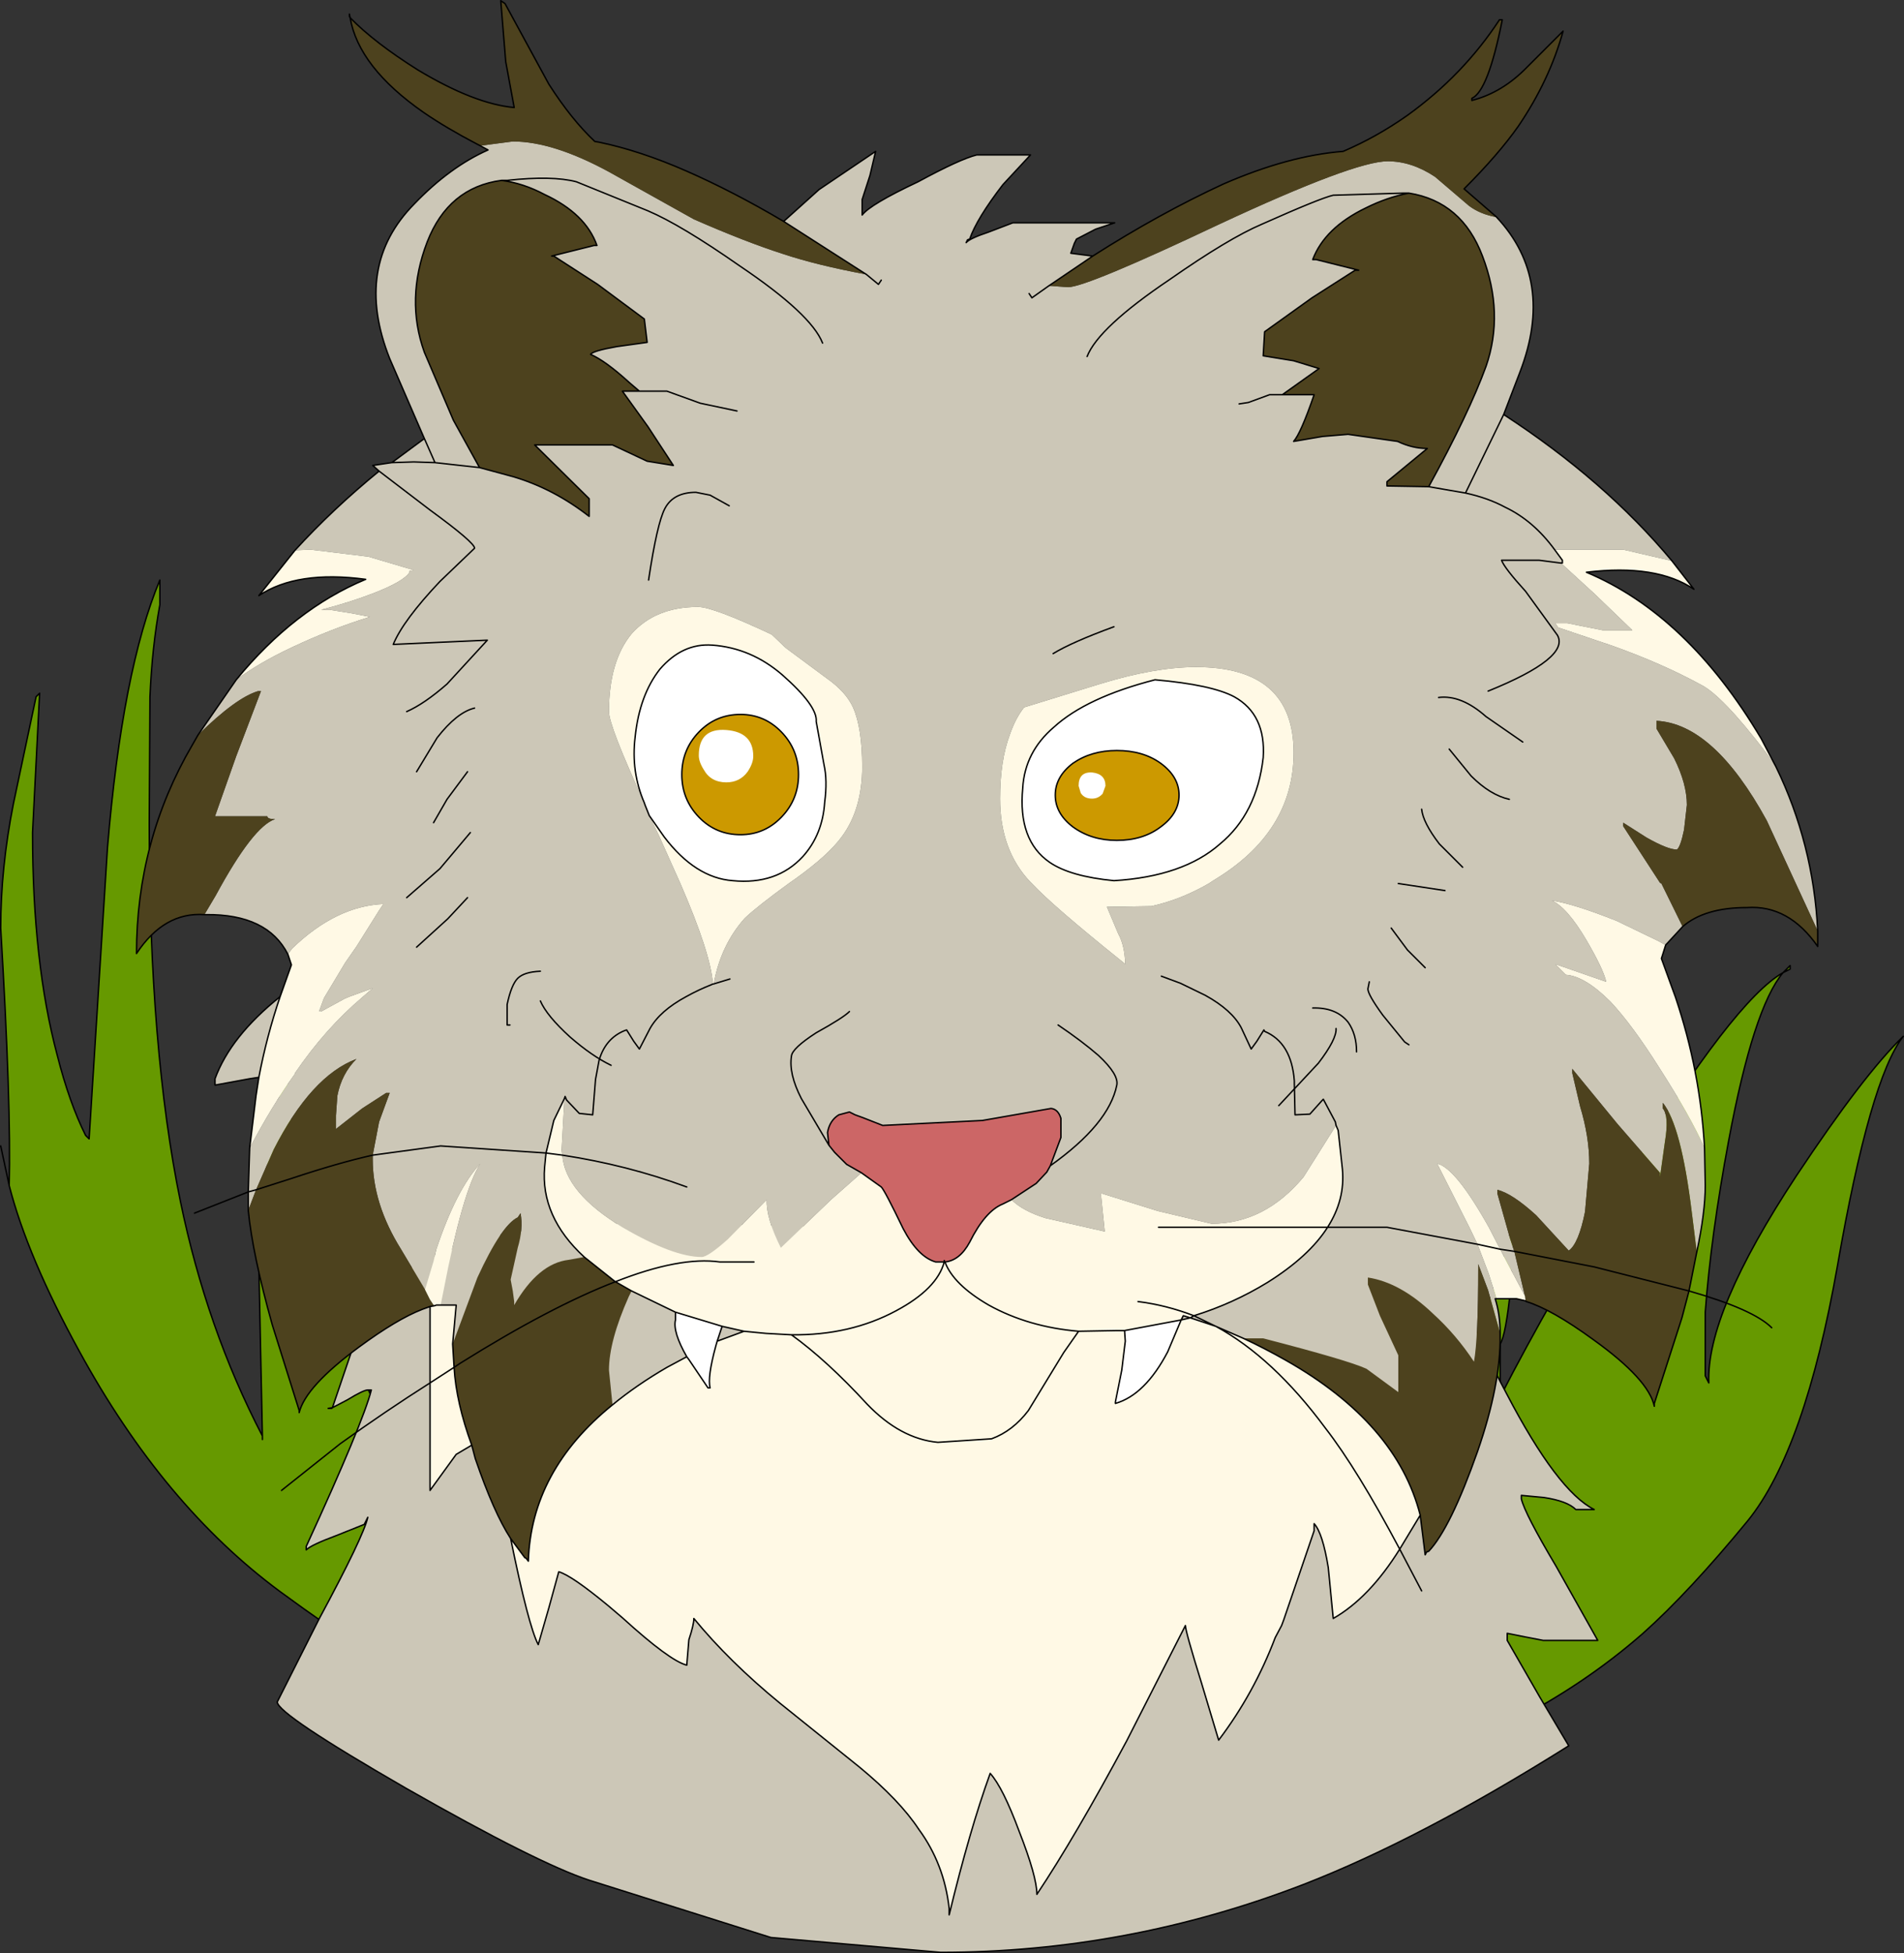
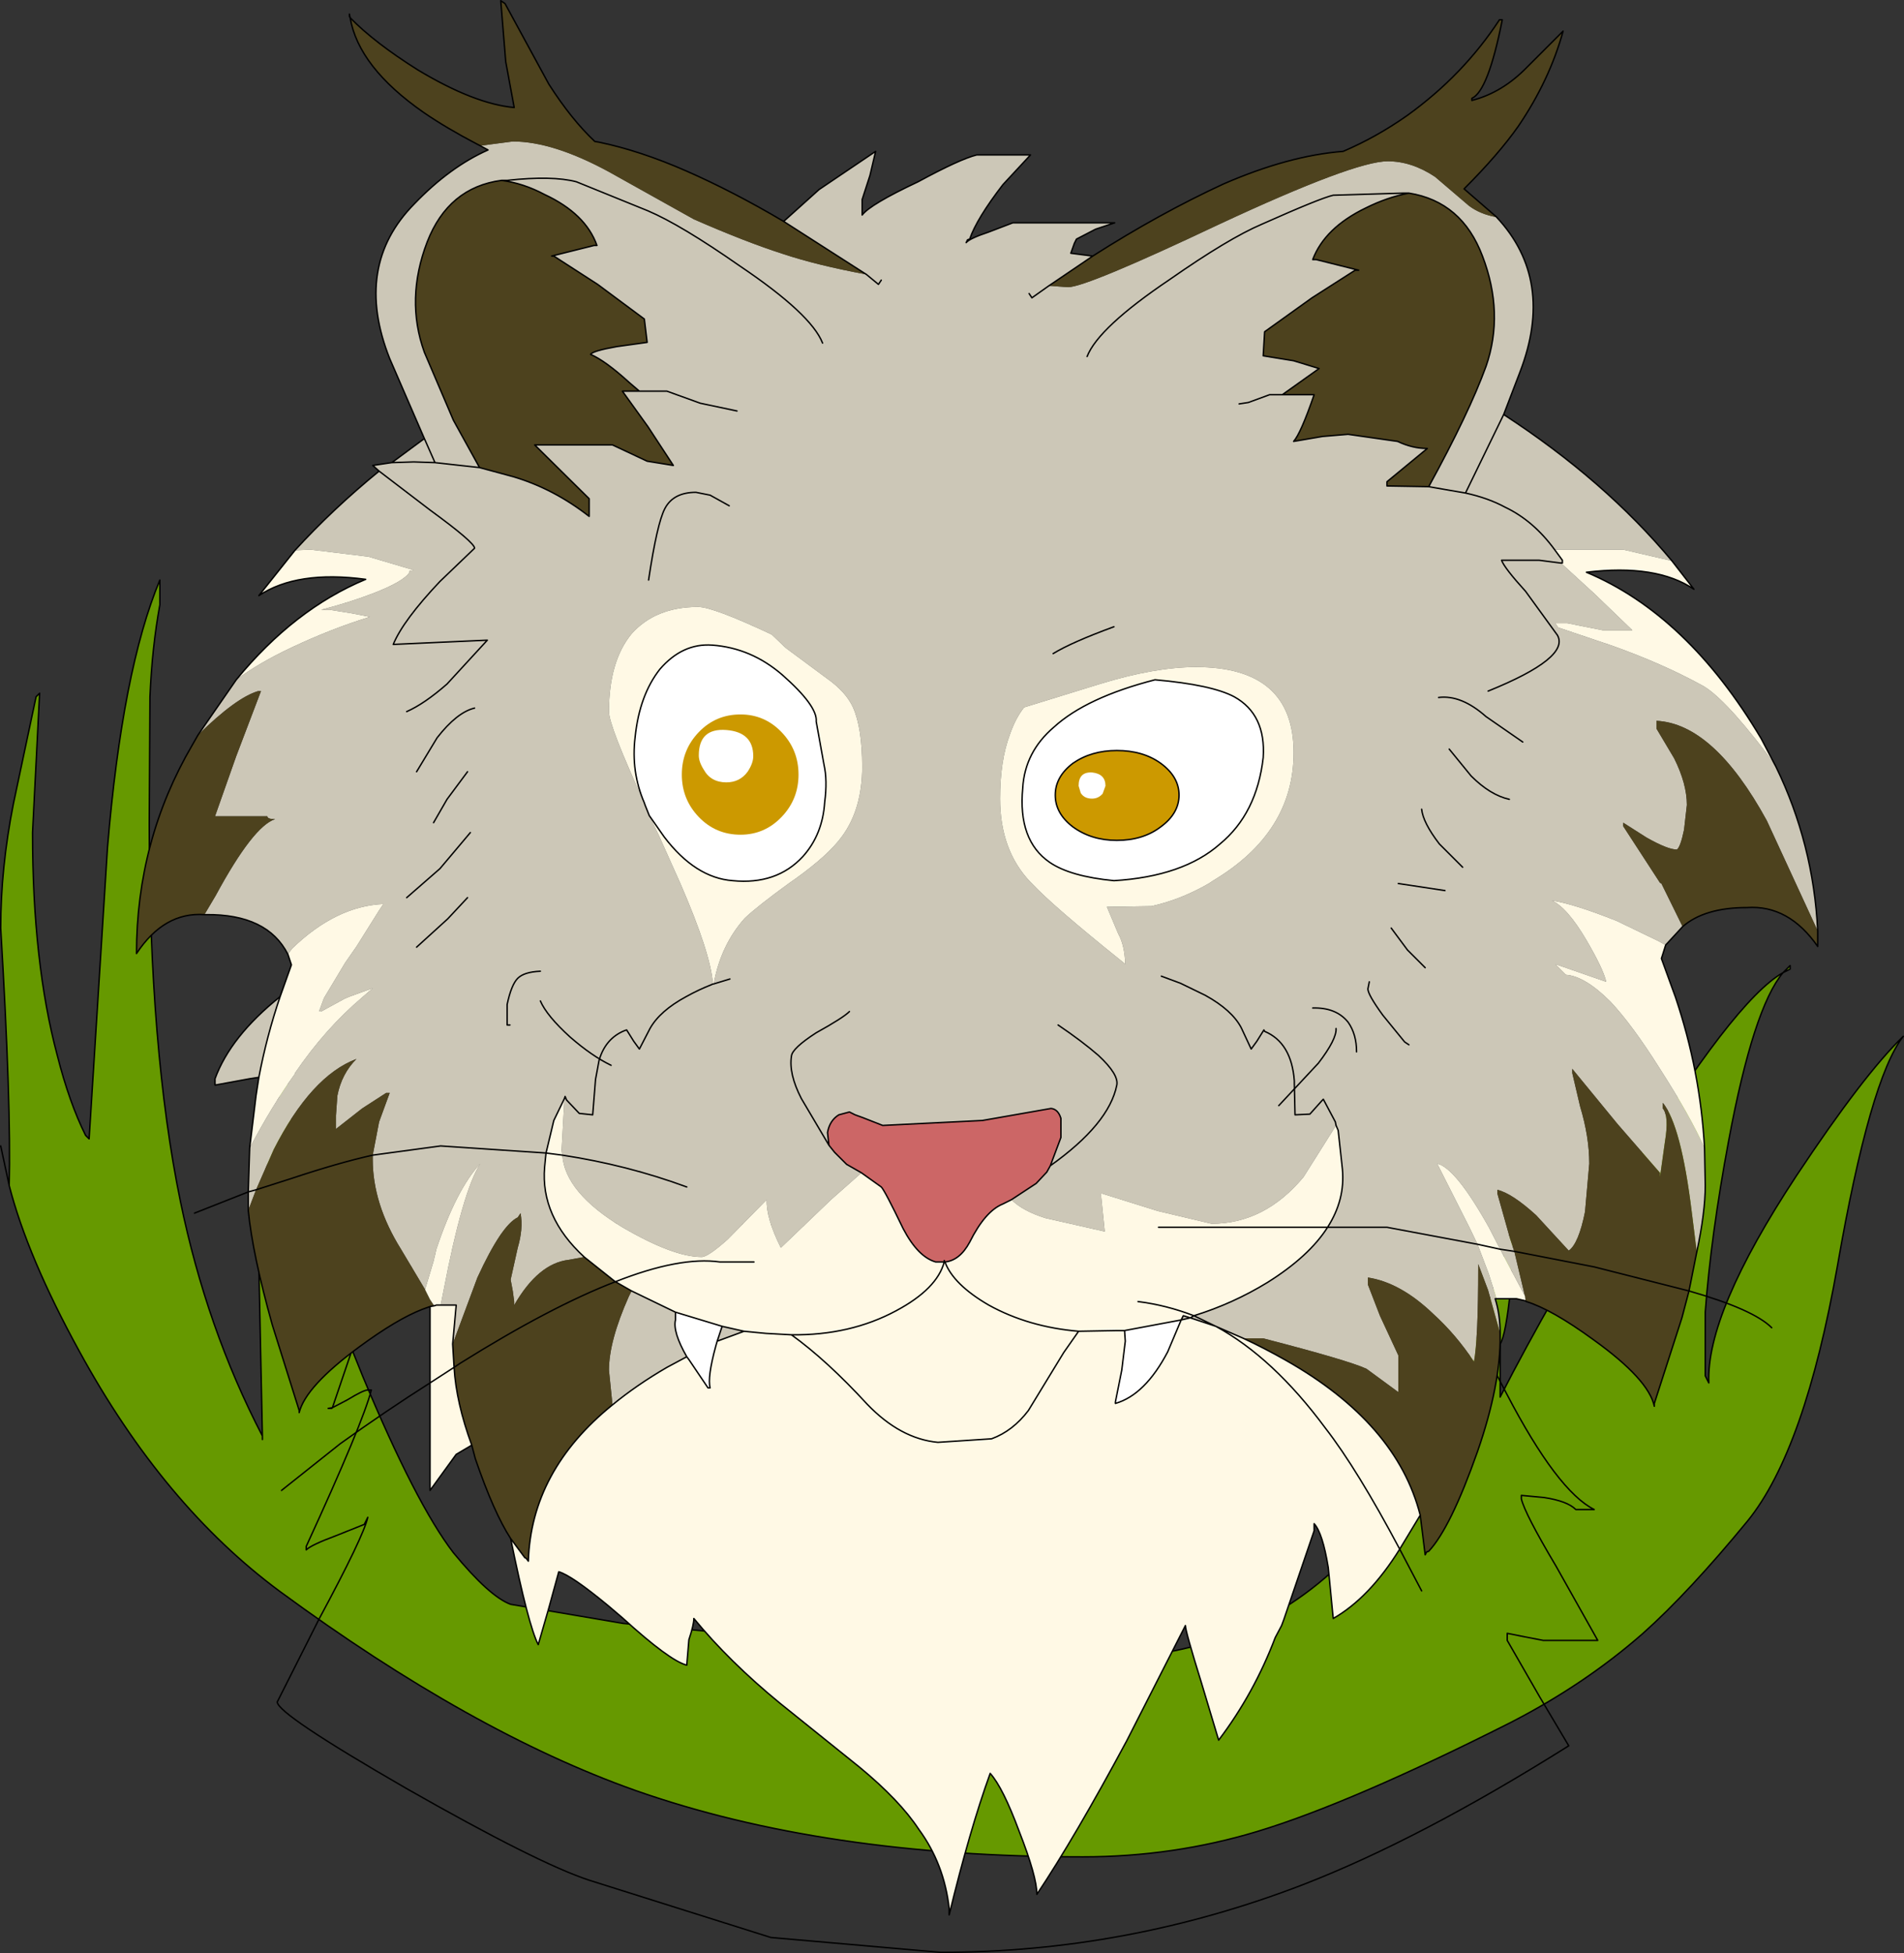
<svg xmlns="http://www.w3.org/2000/svg" height="138.05px" width="134.6px">
  <rect width="100%" height="100%" fill="#333333" stroke="none" />
  <g transform="matrix(1.0, 0.0, 0.0, 1.0, 68.55, 58.0)">
    <path d="M-67.9 25.8 Q-67.75 20.15 -68.5 7.6 -68.5 3.35 -67.6 -1.2 L-66.0 -8.75 -65.75 -9.0 -66.25 0.85 Q-66.25 10.05 -64.5 16.6 -63.65 19.95 -62.5 22.25 L-62.25 22.5 -60.95 1.9 Q-59.9 -10.65 -57.25 -17.0 L-57.25 -15.25 Q-57.8 -12.25 -57.95 -8.75 L-58.0 0.25 Q-58.0 16.2 -55.8 26.9 -53.95 35.9 -50.0 43.5 L-50.25 31.5 Q-50.25 27.0 -49.25 21.45 L-48.25 16.75 Q-48.05 26.8 -42.9 39.3 -39.15 48.3 -36.5 51.75 -33.95 54.85 -32.45 55.4 L-24.5 56.75 -7.9 58.3 8.6 59.25 Q19.45 59.25 26.45 52.3 33.7 45.1 38.25 29.0 L38.5 28.75 38.25 33.0 Q37.9 36.4 37.5 37.0 L37.5 40.75 Q41.0 33.9 46.5 25.0 54.05 12.7 57.5 10.75 L58.0 10.25 58.0 10.5 57.5 10.75 Q55.4 13.25 53.65 22.65 52.4 29.35 52.0 34.75 L52.0 39.25 52.25 39.75 Q52.05 34.8 58.45 25.1 63.2 17.95 66.0 15.25 63.65 18.25 61.35 31.45 59.05 44.5 55.0 49.5 50.85 54.55 47.6 57.45 43.5 61.05 38.25 63.75 26.95 69.45 20.35 71.45 14.4 73.25 8.0 73.25 -10.3 73.25 -23.65 68.55 -35.2 64.45 -48.75 54.5 -57.0 48.4 -62.95 37.5 -66.6 30.85 -67.9 25.8 M-50.0 43.75 L-50.0 43.5 -50.0 43.75" fill="#669900" fill-rule="evenodd" stroke="none" />
    <path d="M-67.9 25.8 Q-67.75 20.15 -68.5 7.6 -68.5 3.35 -67.6 -1.2 L-66.0 -8.75 -65.75 -9.0 -66.25 0.85 Q-66.25 10.05 -64.5 16.6 -63.65 19.95 -62.5 22.25 L-62.25 22.5 -60.95 1.9 Q-59.9 -10.65 -57.25 -17.0 L-57.25 -15.25 Q-57.8 -12.25 -57.95 -8.75 L-58.0 0.25 Q-58.0 16.2 -55.8 26.9 -53.95 35.9 -50.0 43.5 L-50.25 31.5 Q-50.25 27.0 -49.25 21.45 L-48.25 16.75 -48.25 16.5 M-48.25 16.75 Q-48.05 26.8 -42.9 39.3 -39.15 48.3 -36.5 51.75 -33.95 54.85 -32.45 55.4 L-24.5 56.75 -7.9 58.3 8.6 59.25 Q19.45 59.25 26.45 52.3 33.7 45.1 38.25 29.0 L38.5 28.75 38.25 33.0 Q37.9 36.4 37.5 37.0 L37.5 40.75 Q41.0 33.9 46.5 25.0 54.05 12.7 57.5 10.75 L58.0 10.25 58.0 10.5 57.5 10.75 Q55.4 13.25 53.65 22.65 52.4 29.35 52.0 34.75 L52.0 39.25 52.25 39.75 Q52.05 34.8 58.45 25.1 63.2 17.95 66.0 15.25 63.65 18.25 61.35 31.45 59.05 44.5 55.0 49.5 50.85 54.55 47.6 57.45 43.5 61.05 38.25 63.75 26.95 69.45 20.35 71.45 14.4 73.25 8.0 73.25 -10.3 73.25 -23.65 68.55 -35.2 64.45 -48.75 54.5 -57.0 48.4 -62.95 37.5 -66.6 30.85 -67.9 25.8 L-68.5 23.0 M-50.0 43.5 L-50.0 43.75" fill="none" stroke="#000000" stroke-linecap="round" stroke-linejoin="round" stroke-width="0.1" />
-     <path d="M44.15 48.7 L42.85 48.7 Q42.25 48.1 40.6 47.85 L39.0 47.7 39.0 47.95 Q39.25 49.0 41.45 52.7 L44.4 57.95 40.55 57.95 39.25 57.7 38.0 57.45 38.0 57.95 40.3 61.95 42.35 65.4 Q31.85 72.0 23.6 75.2 11.15 80.0 -2.05 80.0 L-14.05 78.95 -26.9 74.9 Q-30.55 73.7 -39.85 68.4 -48.95 63.15 -48.95 62.3 L-46.0 56.45 Q-42.85 50.6 -42.55 49.25 L-42.8 49.75 -44.8 50.55 Q-46.55 51.2 -46.9 51.55 L-46.9 51.3 Q-42.9 42.6 -42.3 40.25 L-42.55 40.25 Q-42.85 40.25 -44.0 40.95 L-45.05 41.5 -42.35 33.55 Q-40.9 32.15 -38.5 31.05 -33.05 28.45 -24.45 28.45 -13.65 28.45 -0.3 29.1 L34.4 31.55 Q34.55 34.1 37.95 40.5 41.55 47.4 44.15 48.7" fill="#ccc7b7" fill-rule="evenodd" stroke="none" />
    <path d="M44.15 48.7 Q41.55 47.4 37.95 40.5 34.55 34.1 34.4 31.55 L-0.3 29.1 Q-13.65 28.45 -24.45 28.45 -33.05 28.45 -38.5 31.05 -40.9 32.15 -42.35 33.55 L-45.05 41.5 -44.0 40.95 Q-42.85 40.25 -42.55 40.25 L-42.3 40.25 Q-42.9 42.6 -46.9 51.3 L-46.9 51.55 Q-46.55 51.2 -44.8 50.55 L-42.8 49.75 -42.55 49.25 Q-42.85 50.6 -46.0 56.45 L-48.95 62.3 Q-48.95 63.15 -39.85 68.4 -30.55 73.7 -26.9 74.9 L-14.05 78.95 -2.05 80.0 Q11.15 80.0 23.6 75.2 31.85 72.0 42.35 65.4 L40.3 61.95 38.0 57.95 38.0 57.45 39.25 57.7 40.55 57.95 44.4 57.95 41.45 52.7 Q39.25 49.0 39.0 47.95 L39.0 47.7 40.6 47.85 Q42.25 48.1 42.85 48.7 L44.15 48.7 M-42.35 33.55 L-43.3 34.6 M-42.35 33.55 L-42.05 31.8 M-45.05 41.5 L-45.1 41.55 -45.35 41.55 -45.05 41.5" fill="none" stroke="#000000" stroke-linecap="round" stroke-linejoin="round" stroke-width="0.1" />
    <path d="M37.25 -42.65 Q41.4 -38.2 38.9 -31.7 L37.75 -28.7 Q44.9 -24.05 49.65 -18.35 L46.2 -19.15 41.35 -19.15 Q39.85 -21.2 37.85 -22.15 36.65 -22.8 35.05 -23.15 L32.45 -23.6 35.05 -23.15 37.75 -28.7 35.05 -23.15 Q36.65 -22.8 37.85 -22.15 39.85 -21.2 41.35 -19.15 L41.9 -18.4 41.9 -18.2 41.8 -18.2 44.15 -16.05 46.85 -13.45 44.75 -13.45 42.25 -13.95 41.4 -13.95 41.6 -13.65 45.45 -12.35 Q48.95 -11.1 51.7 -9.6 53.2 -8.85 56.3 -4.8 L57.0 -3.8 Q59.65 1.65 59.95 7.8 L56.35 0.0 Q52.6 -6.85 48.55 -7.05 L48.55 -6.5 49.8 -4.4 Q50.7 -2.6 50.7 -1.1 L50.5 0.65 Q50.25 1.85 50.0 2.05 49.35 2.05 47.85 1.2 L46.2 0.15 46.2 0.4 48.8 4.4 48.9 4.45 50.4 7.5 49.2 8.8 48.65 8.5 45.75 7.1 Q42.75 5.9 41.15 5.65 42.25 6.15 43.6 8.45 44.8 10.5 45.0 11.4 L41.4 10.15 42.15 10.9 Q43.5 11.0 45.3 12.8 46.85 14.45 48.8 17.55 50.95 20.9 51.95 23.15 L52.0 25.8 Q52.0 27.7 51.4 30.5 L51.05 27.7 Q50.3 21.55 49.0 19.95 L49.0 20.35 Q49.45 20.9 49.15 22.7 L48.8 25.2 48.8 24.9 45.8 21.45 42.6 17.55 42.6 17.85 43.15 20.2 Q43.8 22.35 43.8 24.25 L43.5 27.65 Q43.05 29.9 42.35 30.4 L40.05 27.9 Q38.35 26.35 37.3 26.1 L37.3 26.35 38.2 29.55 38.5 30.45 37.5 30.3 38.5 30.45 39.25 33.6 38.0 31.25 37.5 30.3 36.7 28.75 Q34.35 24.55 33.05 24.25 L35.35 28.8 35.9 29.95 29.5 28.75 25.3 28.75 29.5 28.75 35.9 29.95 36.7 32.05 37.25 33.8 37.15 33.8 Q37.5 34.9 37.5 36.25 L36.65 33.2 35.95 31.35 35.95 31.6 Q35.95 36.6 35.65 38.25 34.4 36.35 32.75 34.85 30.45 32.65 28.15 32.3 L28.15 32.8 29.0 35.0 30.3 37.8 30.3 40.4 28.05 38.75 Q26.75 38.15 20.75 36.6 L19.35 36.6 17.4 35.75 15.85 35.0 17.4 35.75 15.6 35.15 14.95 35.3 15.1 35.0 15.6 35.15 15.85 35.0 Q18.6 34.15 21.05 32.65 24.0 30.8 25.3 28.75 26.55 26.8 26.35 24.65 L26.05 21.9 25.9 21.55 25.85 21.3 25.0 19.7 24.9 19.8 24.05 20.75 23.0 20.8 22.95 18.6 22.95 18.4 Q22.75 15.7 20.85 14.9 L20.8 14.8 20.3 15.6 19.9 16.15 19.2 14.65 Q18.55 13.4 16.65 12.35 L14.9 11.5 13.55 11.0 14.9 11.5 16.65 12.35 Q18.55 13.4 19.2 14.65 L19.9 16.15 20.3 15.6 20.8 14.8 20.85 14.9 Q22.75 15.7 22.95 18.4 L22.95 18.6 23.0 20.8 24.05 20.75 24.9 19.8 25.0 19.7 25.85 21.3 25.9 21.55 23.6 25.2 Q20.85 28.5 17.1 28.5 L13.3 27.6 9.3 26.35 9.3 26.6 9.55 29.05 5.35 28.1 Q3.75 27.6 2.95 26.8 L4.7 25.65 5.45 24.85 5.7 24.4 6.45 22.4 6.45 21.05 Q6.25 20.4 5.75 20.35 L0.9 21.2 -6.15 21.55 -7.55 21.0 -8.1 20.8 -8.5 20.6 -9.25 20.8 Q-9.9 21.2 -10.05 22.05 L-9.95 22.95 -9.55 23.45 -8.7 24.3 -7.65 24.9 -9.8 26.8 -13.35 30.2 Q-14.4 28.1 -14.35 26.8 L-17.1 29.6 Q-18.5 30.85 -18.95 30.85 -20.95 30.85 -24.55 28.75 -28.6 26.3 -28.8 23.65 L-28.85 23.3 -28.65 19.65 -29.4 21.2 -29.95 23.5 -37.4 23.0 -42.2 23.65 -37.4 23.0 -29.95 23.5 -30.05 24.5 Q-30.35 28.0 -27.25 30.85 L-28.35 31.05 Q-30.5 31.3 -32.2 34.25 L-32.2 34.0 -32.3 33.25 -32.45 32.45 -31.95 30.2 Q-31.55 28.85 -31.75 27.75 L-31.95 28.05 Q-33.1 28.6 -34.8 32.3 L-36.55 37.0 -36.3 34.25 -37.4 34.25 -37.2 33.25 Q-35.85 26.2 -34.6 24.25 -36.3 26.1 -37.7 30.3 L-37.9 31.15 -38.5 33.15 -40.2 30.3 Q-42.2 27.1 -42.2 23.95 L-42.2 23.65 -41.75 21.3 -41.0 19.25 -41.25 19.25 -42.95 20.35 -44.8 21.8 -44.8 20.85 -44.7 19.45 Q-44.4 17.9 -43.35 16.85 -46.55 18.05 -49.2 23.25 L-50.45 26.1 -51.0 26.25 -50.45 26.1 -51.0 27.55 -51.0 26.25 -50.9 23.15 Q-49.35 20.2 -47.7 17.9 L-47.7 17.85 Q-45.55 14.7 -42.95 12.5 L-42.2 11.85 -43.85 12.45 -44.2 12.6 -45.85 13.5 -46.0 13.5 -45.65 12.55 -44.15 10.05 -43.35 8.9 -41.75 6.35 -41.45 5.9 Q-44.8 6.05 -47.9 9.05 L-48.2 9.45 Q-49.65 6.6 -54.0 6.65 L-54.1 6.65 -53.3 5.3 Q-50.65 0.4 -49.1 -0.1 -49.65 -0.1 -49.65 -0.3 L-53.35 -0.3 -51.85 -4.55 -50.1 -9.15 -50.3 -9.15 Q-51.85 -8.7 -54.55 -6.05 L-51.85 -9.95 Q-50.25 -11.15 -47.9 -12.25 -45.15 -13.55 -42.4 -14.4 L-43.7 -14.65 -45.25 -14.9 -45.85 -14.9 Q-43.9 -15.4 -42.2 -16.05 -40.0 -16.9 -39.6 -17.55 L-39.6 -17.65 -39.3 -17.7 -42.5 -18.65 -46.6 -19.15 -47.7 -19.1 Q-45.05 -22.0 -41.75 -24.7 L-42.2 -25.1 -40.85 -25.3 -38.55 -27.0 -41.0 -32.65 Q-43.6 -39.2 -39.25 -43.6 -36.75 -46.2 -34.05 -47.4 L-34.6 -47.7 -32.3 -48.0 Q-29.45 -48.0 -25.5 -45.85 L-19.5 -42.5 Q-15.85 -40.9 -13.2 -40.05 -10.8 -39.25 -7.3 -38.6 L-13.15 -42.35 -10.65 -44.6 -6.65 -47.3 -7.05 -45.6 -7.6 -43.9 -7.6 -42.8 Q-7.05 -43.55 -3.65 -45.15 -0.7 -46.75 0.5 -47.05 L4.3 -47.05 2.35 -44.95 Q0.5 -42.55 0.0 -41.1 L-0.15 -41.05 -0.25 -40.85 Q0.0 -41.15 1.35 -41.6 L3.05 -42.25 10.25 -42.25 8.9 -41.8 7.55 -41.1 7.4 -40.8 7.15 -40.1 8.7 -39.9 5.6 -37.8 6.95 -37.7 Q8.25 -37.7 17.65 -42.15 27.2 -46.6 29.55 -46.6 31.25 -46.6 32.9 -45.5 L35.3 -43.45 Q36.1 -42.85 37.25 -42.65 M32.45 -23.6 Q35.3 -28.8 36.5 -32.1 37.8 -35.85 36.25 -39.9 34.8 -43.75 31.05 -44.35 L30.65 -44.35 25.7 -44.2 Q24.8 -44.0 20.65 -42.15 18.3 -41.15 14.15 -38.25 9.1 -34.85 8.3 -32.8 9.1 -34.85 14.15 -38.25 18.3 -41.15 20.65 -42.15 24.8 -44.0 25.7 -44.2 L30.65 -44.35 31.05 -44.35 Q29.5 -44.05 28.0 -43.3 25.1 -41.9 24.25 -39.65 L24.5 -39.65 27.5 -38.9 27.25 -38.9 24.2 -36.95 20.85 -34.55 20.75 -32.85 22.9 -32.5 24.7 -31.95 22.1 -30.1 24.35 -30.1 Q23.4 -27.35 22.9 -26.8 L24.95 -27.15 26.75 -27.3 30.25 -26.8 Q31.3 -26.3 32.35 -26.3 L29.5 -23.95 29.5 -23.65 32.45 -23.6 M4.2 -37.25 L4.4 -36.95 5.6 -37.8 4.4 -36.95 4.2 -37.25 M22.1 -30.1 L21.2 -30.1 19.7 -29.55 19.05 -29.45 19.7 -29.55 21.2 -30.1 22.1 -30.1 M9.2 -9.65 L3.85 -8.0 Q3.25 -7.25 2.85 -6.1 2.15 -4.25 2.15 -1.55 2.15 2.1 4.3 4.35 L4.4 4.45 Q5.9 6.05 10.7 9.9 L11.0 10.15 Q10.95 8.8 10.5 8.0 L9.7 6.1 12.85 6.05 Q14.9 5.6 16.9 4.45 L17.2 4.25 Q22.9 0.85 22.9 -4.8 22.9 -10.85 16.0 -10.85 13.1 -10.85 9.2 -9.65 M36.65 -9.15 Q42.45 -11.5 41.55 -13.1 L39.3 -16.2 Q37.8 -17.85 37.6 -18.4 L40.25 -18.4 41.8 -18.2 40.25 -18.4 37.6 -18.4 Q37.8 -17.85 39.3 -16.2 L41.55 -13.1 Q42.45 -11.5 36.65 -9.15 M38.15 -1.5 Q36.8 -1.8 35.45 -3.15 L33.9 -5.05 35.45 -3.15 Q36.8 -1.8 38.15 -1.5 M39.1 -5.55 L36.5 -7.35 Q34.75 -8.9 33.15 -8.7 34.75 -8.9 36.5 -7.35 L39.1 -5.55 M31.05 15.85 L30.75 15.65 29.2 13.75 Q28.15 12.3 28.15 11.9 L28.25 11.4 28.15 11.9 Q28.15 12.3 29.2 13.75 L30.75 15.65 31.05 15.85 M34.85 3.3 L33.2 1.65 Q32.05 0.15 31.95 -0.8 32.05 0.15 33.2 1.65 L34.85 3.3 M32.2 10.4 L30.95 9.15 29.8 7.6 30.95 9.15 32.2 10.4 M6.25 14.45 Q7.95 15.6 9.1 16.6 10.55 17.95 10.4 18.7 9.85 21.45 5.7 24.4 9.85 21.45 10.4 18.7 10.55 17.95 9.1 16.6 7.95 15.6 6.25 14.45 M33.6 4.95 L30.3 4.45 33.6 4.95 M-1.8 31.2 L-1.8 31.1 -1.75 31.2 -1.8 31.2 M-15.95 36.1 L-17.85 36.8 -17.5 35.75 -15.95 36.1 M-20.0 37.9 L-21.4 38.65 Q-23.55 39.9 -25.25 41.3 L-25.5 38.85 Q-25.5 36.8 -24.1 33.65 L-23.9 33.25 -20.8 34.75 -20.8 35.3 Q-21.0 36.15 -20.0 37.9 M-6.25 -38.2 L-6.45 -37.9 -7.3 -38.6 -6.45 -37.9 -6.25 -38.2 M-18.15 11.55 L-18.25 11.6 Q-19.15 11.95 -20.05 12.45 -21.9 13.45 -22.6 14.7 L-23.35 16.15 -23.75 15.6 -24.25 14.8 -24.4 14.85 Q-25.75 15.4 -26.2 16.95 L-26.45 18.3 -26.65 20.8 -27.6 20.7 -28.5 19.75 -28.6 19.5 -28.65 19.65 -28.6 19.5 -28.5 19.75 -27.6 20.7 -26.65 20.8 -26.45 18.3 -26.2 16.95 Q-25.75 15.4 -24.4 14.85 L-24.25 14.8 -23.75 15.6 -23.35 16.15 -22.6 14.7 Q-21.9 13.45 -20.05 12.45 -19.15 11.95 -18.25 11.6 L-18.15 11.55 -18.1 11.55 Q-17.6 8.8 -15.9 6.9 -15.0 6.05 -12.8 4.45 L-12.3 4.1 Q-10.0 2.45 -9.05 1.15 -7.6 -0.8 -7.6 -3.8 -7.6 -6.55 -8.25 -8.0 -8.75 -9.1 -10.1 -10.05 L-13.0 -12.2 -14.0 -13.15 Q-18.15 -15.1 -19.2 -15.1 -22.2 -15.1 -23.9 -13.2 -25.5 -11.25 -25.5 -7.7 -25.5 -6.7 -23.0 -1.25 L-22.95 -1.1 -22.75 -0.6 -22.65 -0.35 -21.95 1.1 -20.45 4.45 Q-18.3 9.4 -18.15 11.55 M-16.95 11.2 L-18.1 11.55 -16.95 11.2 M-33.1 -45.25 L-32.7 -45.25 Q-29.5 -45.6 -27.8 -45.15 L-22.75 -43.1 Q-20.4 -42.1 -16.25 -39.2 -11.2 -35.8 -10.4 -33.75 -11.2 -35.8 -16.25 -39.2 -20.4 -42.1 -22.75 -43.1 L-27.8 -45.15 Q-29.5 -45.6 -32.7 -45.25 L-33.1 -45.25 Q-36.85 -44.75 -38.35 -40.9 -39.9 -36.85 -38.55 -33.1 L-36.5 -28.3 -34.65 -24.95 -32.25 -24.3 Q-29.4 -23.45 -26.9 -21.5 L-26.9 -22.75 -30.75 -26.55 -25.25 -26.55 -22.8 -25.4 -20.95 -25.1 -22.75 -27.85 -24.55 -30.35 -23.35 -30.35 -24.05 -30.95 Q-25.75 -32.5 -26.8 -32.95 -26.65 -33.2 -24.95 -33.5 L-22.8 -33.8 -23.0 -35.45 -26.3 -37.9 -29.4 -39.9 -29.55 -39.9 -26.55 -40.65 -26.35 -40.65 Q-27.15 -42.9 -30.05 -44.25 -31.55 -45.05 -33.1 -45.25 M-16.45 -28.95 L-19.05 -29.5 -21.4 -30.35 -23.35 -30.35 -21.4 -30.35 -19.05 -29.5 -16.45 -28.95 M-40.85 -25.3 L-39.3 -25.35 -37.8 -25.3 -34.65 -24.95 -37.8 -25.3 -39.3 -25.35 -40.85 -25.3 M-37.9 0.15 L-36.95 -1.5 -35.5 -3.45 -36.95 -1.5 -37.9 0.15 M-39.1 -3.45 L-37.65 -5.85 Q-36.25 -7.65 -35.0 -7.95 -36.25 -7.65 -37.65 -5.85 L-39.1 -3.45 M-39.8 -7.7 Q-38.55 -8.25 -36.95 -9.65 L-34.1 -12.75 -40.75 -12.45 Q-40.05 -14.15 -37.45 -16.9 L-35.0 -19.25 Q-35.0 -19.65 -38.15 -21.95 L-41.75 -24.7 -38.15 -21.95 Q-35.0 -19.65 -35.0 -19.25 L-37.45 -16.9 Q-40.05 -14.15 -40.75 -12.45 L-34.1 -12.75 -36.95 -9.65 Q-38.55 -8.25 -39.8 -7.7 M-37.8 -25.3 L-38.55 -27.0 -37.8 -25.3 M-39.8 5.45 L-37.45 3.4 -35.3 0.85 -37.45 3.4 -39.8 5.45 M-39.1 8.95 L-36.9 6.95 -35.5 5.45 -36.9 6.95 -39.1 8.95 M-8.5 13.5 Q-8.95 13.95 -10.85 15.0 -12.55 16.1 -12.6 16.65 -12.8 17.9 -11.9 19.65 L-9.95 22.95 -11.9 19.65 Q-12.8 17.9 -12.6 16.65 -12.55 16.1 -10.85 15.0 -8.95 13.95 -8.5 13.5 M-20.0 25.9 Q-24.2 24.35 -28.8 23.65 -24.2 24.35 -20.0 25.9 M-50.25 18.15 L-50.9 18.25 -53.35 18.7 -53.35 18.25 Q-52.25 15.25 -48.75 12.45 -49.7 15.25 -50.25 18.15" fill="#ccc7b7" fill-rule="evenodd" stroke="none" />
    <path d="M8.7 -39.9 Q13.4 -42.9 17.95 -45.0 22.55 -47.0 26.4 -47.3 28.75 -48.3 30.95 -49.85 34.9 -52.7 37.45 -56.6 L37.65 -56.6 Q36.65 -51.55 35.5 -51.05 L35.5 -50.9 Q37.65 -51.45 39.4 -53.25 L41.95 -55.8 Q41.0 -52.35 38.8 -49.1 37.4 -47.1 34.95 -44.65 L37.2 -42.7 37.25 -42.65 Q36.1 -42.85 35.3 -43.45 L32.9 -45.5 Q31.25 -46.6 29.55 -46.6 27.2 -46.6 17.65 -42.15 8.25 -37.7 6.95 -37.7 L5.6 -37.8 8.7 -39.9 M59.95 7.8 L59.95 8.9 Q57.9 5.95 54.95 6.15 51.95 6.15 50.4 7.5 L48.9 4.45 48.8 4.4 46.2 0.4 46.2 0.15 47.85 1.2 Q49.35 2.05 50.0 2.05 50.25 1.85 50.5 0.65 L50.7 -1.1 Q50.7 -2.6 49.8 -4.4 L48.55 -6.5 48.55 -7.05 Q52.6 -6.85 56.35 0.0 L59.95 7.8 M51.4 30.5 L50.85 33.25 44.15 31.55 38.5 30.45 44.15 31.55 50.85 33.25 50.35 35.15 48.4 41.2 48.4 41.4 Q48.0 39.5 44.1 36.7 41.15 34.55 39.35 34.0 L39.3 33.95 39.25 33.6 38.5 30.45 38.2 29.55 37.3 26.35 37.3 26.1 Q38.35 26.35 40.05 27.9 L42.35 30.4 Q43.05 29.9 43.5 27.65 L43.8 24.25 Q43.8 22.35 43.15 20.2 L42.6 17.85 42.6 17.55 45.8 21.45 48.8 24.9 48.8 25.2 49.15 22.7 Q49.45 20.9 49.0 20.35 L49.0 19.95 Q50.3 21.55 51.05 27.7 L51.4 30.5 M31.05 -44.35 Q34.8 -43.75 36.25 -39.9 37.8 -35.85 36.5 -32.1 35.3 -28.8 32.45 -23.6 L29.5 -23.65 29.5 -23.95 32.35 -26.3 Q31.3 -26.3 30.25 -26.8 L26.75 -27.3 24.95 -27.15 22.9 -26.8 Q23.4 -27.35 24.35 -30.1 L22.1 -30.1 24.7 -31.95 22.9 -32.5 20.75 -32.85 20.85 -34.55 24.2 -36.95 27.25 -38.9 27.5 -38.9 24.5 -39.65 24.25 -39.65 Q25.1 -41.9 28.0 -43.3 29.5 -44.05 31.05 -44.35 M37.5 36.25 L37.5 36.35 Q37.55 39.85 35.9 44.6 34.0 50.0 32.45 51.65 L32.3 51.7 32.2 51.9 31.85 49.1 Q30.2 42.6 22.35 38.15 20.85 37.3 19.35 36.6 L20.75 36.6 Q26.75 38.15 28.05 38.75 L30.3 40.4 30.3 37.8 29.0 35.0 28.15 32.8 28.15 32.3 Q30.45 32.65 32.75 34.85 34.4 36.35 35.65 38.25 35.95 36.6 35.95 31.6 L35.95 31.35 36.65 33.2 37.5 36.25 M-25.25 41.3 Q-31.0 45.95 -31.2 52.35 L-31.35 52.15 -31.45 52.1 -32.45 50.75 Q-33.65 48.9 -34.95 45.1 L-35.2 44.15 Q-36.3 41.15 -36.45 38.65 L-36.55 37.0 -34.8 32.3 Q-33.1 28.6 -31.95 28.05 L-31.75 27.75 Q-31.55 28.85 -31.95 30.2 L-32.45 32.45 -32.3 33.25 -32.2 34.0 -32.2 34.25 Q-30.5 31.3 -28.35 31.05 L-27.25 30.85 -25.05 32.6 -24.95 32.65 -23.9 33.25 -24.1 33.65 Q-25.5 36.8 -25.5 38.85 L-25.25 41.3 M-43.8 -56.75 Q-42.1 -55.0 -39.0 -53.05 -35.0 -50.65 -32.2 -50.4 L-32.8 -53.65 -33.15 -57.95 -32.85 -57.75 -29.75 -52.05 Q-28.15 -49.55 -26.5 -48.0 L-26.2 -47.95 Q-23.3 -47.35 -20.0 -45.9 -16.7 -44.45 -13.15 -42.35 L-7.3 -38.6 Q-10.8 -39.25 -13.2 -40.05 -15.85 -40.9 -19.5 -42.5 L-25.5 -45.85 Q-29.45 -48.0 -32.3 -48.0 L-34.6 -47.7 -34.8 -47.8 Q-37.0 -48.95 -38.6 -50.05 -43.2 -53.25 -43.8 -56.75 M-54.55 -6.05 Q-51.85 -8.7 -50.3 -9.15 L-50.1 -9.15 -51.85 -4.55 -53.35 -0.3 -49.65 -0.3 Q-49.65 -0.1 -49.1 -0.1 -50.65 0.4 -53.3 5.3 L-54.1 6.65 Q-56.95 6.45 -58.9 9.4 -58.9 1.4 -54.95 -5.35 L-54.55 -6.05 M-50.45 26.1 L-49.2 23.25 Q-46.55 18.05 -43.35 16.85 -44.4 17.9 -44.7 19.45 L-44.8 20.85 -44.8 21.8 -42.95 20.35 -41.25 19.25 -41.0 19.25 -41.75 21.3 -42.2 23.65 -42.2 23.95 Q-42.2 27.1 -40.2 30.3 L-38.5 33.15 -38.15 33.85 -37.85 34.3 -38.15 34.35 -38.7 34.55 Q-40.5 35.25 -43.15 37.2 -46.95 40.0 -47.4 41.85 L-47.4 41.7 -49.3 35.65 Q-50.7 30.65 -51.0 27.55 L-50.45 26.1 -47.95 25.3 Q-44.65 24.2 -42.2 23.65 -44.65 24.2 -47.95 25.3 L-50.45 26.1 M-33.1 -45.25 Q-31.55 -45.05 -30.05 -44.25 -27.15 -42.9 -26.35 -40.65 L-26.55 -40.65 -29.55 -39.9 -29.4 -39.9 -26.3 -37.9 -23.0 -35.45 -22.8 -33.8 -24.95 -33.5 Q-26.65 -33.2 -26.8 -32.95 -25.75 -32.5 -24.05 -30.95 L-23.35 -30.35 -24.55 -30.35 -22.75 -27.85 -20.95 -25.1 -22.8 -25.4 -25.25 -26.55 -30.75 -26.55 -26.9 -22.75 -26.9 -21.5 Q-29.4 -23.45 -32.25 -24.3 L-34.65 -24.95 -36.5 -28.3 -38.55 -33.1 Q-39.9 -36.85 -38.35 -40.9 -36.85 -44.75 -33.1 -45.25 M-25.05 32.6 Q-29.6 34.35 -36.0 38.35 L-36.45 38.65 -36.0 38.35 Q-29.6 34.35 -25.05 32.6" fill="#4d421e" fill-rule="evenodd" stroke="none" />
    <path d="M49.65 -18.35 L51.2 -16.35 Q48.55 -18.15 43.6 -17.55 50.75 -14.55 55.95 -5.8 L57.0 -3.8 56.3 -4.8 Q53.2 -8.85 51.7 -9.6 48.95 -11.1 45.45 -12.35 L41.6 -13.65 41.4 -13.95 42.25 -13.95 44.75 -13.45 46.85 -13.45 44.15 -16.05 41.8 -18.2 41.9 -18.2 41.9 -18.4 41.35 -19.15 46.2 -19.15 49.65 -18.35 M49.2 8.8 L48.95 9.6 48.9 9.75 49.9 12.5 Q51.65 17.7 51.95 23.15 50.95 20.9 48.8 17.55 46.85 14.45 45.3 12.8 43.5 11.0 42.15 10.9 L41.4 10.15 45.0 11.4 Q44.8 10.5 43.6 8.45 42.25 6.15 41.15 5.65 42.75 5.9 45.75 7.1 L48.65 8.5 49.2 8.8 M9.2 -9.65 Q13.1 -10.85 16.0 -10.85 22.9 -10.85 22.9 -4.8 22.9 0.85 17.2 4.25 L16.9 4.45 Q14.9 5.6 12.85 6.05 L9.7 6.1 10.5 8.0 Q10.95 8.8 11.0 10.15 L10.7 9.9 Q5.9 6.05 4.4 4.45 L4.3 4.35 Q2.15 2.1 2.15 -1.55 2.15 -4.25 2.85 -6.1 3.25 -7.25 3.85 -8.0 L9.2 -9.65 M5.95 -6.6 Q3.9 -4.85 3.75 -2.3 3.4 1.4 5.65 2.95 7.1 3.95 10.2 4.25 15.1 3.95 17.7 1.65 20.3 -0.5 20.75 -4.45 20.95 -7.5 18.7 -8.75 17.1 -9.6 13.1 -9.95 8.25 -8.7 5.95 -6.6 M39.3 33.95 L38.65 33.8 37.25 33.8 36.7 32.05 35.9 29.95 35.35 28.8 33.05 24.25 Q34.35 24.55 36.7 28.75 L37.5 30.3 35.9 29.95 37.5 30.3 38.0 31.25 39.25 33.6 39.3 33.95 M31.85 49.1 L30.4 51.5 Q28.25 54.95 25.7 56.4 L25.35 52.8 Q24.95 50.35 24.35 49.7 L24.35 50.2 22.2 56.5 22.05 56.9 21.6 57.75 Q20.1 61.7 17.6 65.0 L16.4 61.0 Q15.25 57.3 15.25 56.9 L11.1 65.05 Q7.45 71.85 4.75 75.9 4.75 74.65 3.5 71.45 2.35 68.35 1.45 67.35 0.0 71.35 -1.45 77.35 L-1.45 76.9 Q-1.8 73.75 -3.6 71.3 -4.95 69.25 -7.8 66.9 L-13.4 62.4 Q-17.0 59.45 -19.5 56.4 -19.5 56.85 -19.85 57.9 L-20.0 59.7 Q-21.2 59.4 -24.55 56.35 L-25.55 55.5 Q-28.15 53.35 -29.05 53.1 L-29.75 55.65 -30.5 58.25 Q-31.2 56.9 -32.45 50.75 L-31.45 52.1 -31.35 52.15 -31.2 52.35 Q-31.0 45.95 -25.25 41.3 -23.55 39.9 -21.4 38.65 L-20.0 37.9 -19.85 38.1 -18.5 40.1 -18.35 40.1 Q-18.55 39.35 -17.95 37.15 L-17.85 36.8 -15.95 36.1 -14.4 36.25 -12.6 36.35 Q-10.1 38.15 -7.25 41.25 -4.9 43.7 -2.25 43.95 L1.55 43.7 Q3.05 43.15 4.15 41.7 L6.65 37.6 7.7 36.1 10.45 36.05 10.95 36.05 10.45 36.05 7.7 36.1 6.65 37.6 4.15 41.7 Q3.05 43.15 1.55 43.7 L-2.25 43.95 Q-4.9 43.7 -7.25 41.25 -10.1 38.15 -12.6 36.35 L-14.4 36.25 -15.95 36.1 -17.5 35.75 -20.8 34.75 -23.9 33.25 -24.95 32.65 -25.05 32.6 -27.25 30.85 Q-30.35 28.0 -30.05 24.5 L-29.95 23.5 -29.4 21.2 -28.65 19.65 -28.85 23.3 -28.8 23.65 -29.95 23.5 -28.8 23.65 Q-28.6 26.3 -24.55 28.75 -20.95 30.85 -18.95 30.85 -18.5 30.85 -17.1 29.6 L-14.35 26.8 Q-14.4 28.1 -13.35 30.2 L-9.8 26.8 -7.65 24.9 -6.25 25.9 Q-6.0 26.15 -4.7 28.85 -3.65 30.85 -2.4 31.2 L-1.8 31.2 -1.75 31.2 Q-0.7 31.1 0.0 29.8 1.1 27.6 2.35 27.1 L2.95 26.8 Q3.75 27.6 5.35 28.1 L9.55 29.05 9.3 26.6 9.3 26.35 13.3 27.6 17.1 28.5 Q20.85 28.5 23.6 25.2 L25.9 21.55 26.05 21.9 26.35 24.65 Q26.55 26.8 25.3 28.75 24.0 30.8 21.05 32.65 18.6 34.15 15.85 35.0 L15.6 35.15 15.1 35.0 14.95 35.3 15.6 35.15 17.4 35.75 Q21.45 37.95 25.15 42.95 27.4 45.85 30.4 51.5 27.4 45.85 25.15 42.95 21.45 37.95 17.4 35.75 L19.35 36.6 Q20.85 37.3 22.35 38.15 30.2 42.6 31.85 49.1 M14.95 35.3 L10.95 36.05 11.0 36.8 10.75 38.85 10.3 41.1 10.3 41.2 Q12.4 40.6 14.0 37.55 L14.95 35.3 M11.9 34.0 Q13.9 34.25 15.85 35.0 13.9 34.25 11.9 34.0 M-1.75 31.2 Q-1.15 32.8 1.35 34.25 4.15 35.8 7.7 36.1 4.15 35.8 1.35 34.25 -1.15 32.8 -1.75 31.2 M-12.6 36.35 Q-8.45 36.4 -5.2 34.65 -2.3 33.1 -1.8 31.2 -2.3 33.1 -5.2 34.65 -8.45 36.4 -12.6 36.35 M13.35 28.75 L25.3 28.75 13.35 28.75 M-47.7 -19.1 L-46.6 -19.15 -42.5 -18.65 -39.3 -17.7 -39.6 -17.65 -39.6 -17.55 Q-40.0 -16.9 -42.2 -16.05 -43.9 -15.4 -45.85 -14.9 L-45.25 -14.9 -43.7 -14.65 -42.4 -14.4 Q-45.15 -13.55 -47.9 -12.25 -50.25 -11.15 -51.85 -9.95 -47.75 -14.95 -42.7 -17.05 -47.55 -17.7 -50.25 -15.9 L-47.7 -19.1 M-48.2 9.45 L-47.9 9.05 Q-44.8 6.05 -41.45 5.9 L-41.75 6.35 -43.35 8.9 -44.15 10.05 -45.65 12.55 -46.0 13.5 -45.85 13.5 -44.2 12.6 -43.85 12.45 -42.2 11.85 -42.95 12.5 Q-45.55 14.7 -47.7 17.85 L-47.7 17.9 Q-49.35 20.2 -50.9 23.15 L-50.45 19.45 -50.25 18.15 Q-49.7 15.25 -48.75 12.45 L-47.95 10.2 -48.2 9.45 M-18.15 11.55 Q-18.3 9.4 -20.45 4.45 L-21.95 1.1 -22.65 -0.35 -21.6 1.15 Q-19.4 4.05 -16.75 4.25 -13.65 4.55 -11.8 2.55 -10.4 1.0 -10.25 -1.3 -10.05 -2.85 -10.3 -3.95 L-10.85 -7.0 Q-10.75 -8.1 -13.25 -10.3 -15.45 -12.2 -18.2 -12.4 -20.3 -12.55 -21.9 -10.7 -23.35 -8.85 -23.65 -5.9 -23.95 -3.45 -23.0 -1.25 -25.5 -6.7 -25.5 -7.7 -25.5 -11.25 -23.9 -13.2 -22.2 -15.1 -19.2 -15.1 -18.15 -15.1 -14.0 -13.15 L-13.0 -12.2 -10.1 -10.05 Q-8.75 -9.1 -8.25 -8.0 -7.6 -6.55 -7.6 -3.8 -7.6 -0.8 -9.05 1.15 -10.0 2.45 -12.3 4.1 L-12.8 4.45 Q-15.0 6.05 -15.9 6.9 -17.6 8.8 -18.1 11.55 L-18.15 11.55 M-15.25 31.2 L-17.65 31.2 Q-20.5 30.8 -25.05 32.6 -20.5 30.8 -17.65 31.2 L-15.25 31.2 M-36.55 37.0 L-36.45 38.65 Q-36.3 41.15 -35.2 44.15 L-36.3 44.8 -38.15 47.35 -38.15 39.75 -36.45 38.65 -38.15 39.75 -38.15 34.35 -37.85 34.3 -38.15 33.85 -38.5 33.15 -37.9 31.15 -37.7 30.3 Q-36.3 26.1 -34.6 24.25 -35.85 26.2 -37.2 33.25 L-37.4 34.25 -36.3 34.25 -36.55 37.0 M-37.4 34.25 L-37.7 34.25 -37.85 34.3 -37.7 34.25 -37.4 34.25" fill="#fff9e5" fill-rule="evenodd" stroke="none" />
    <path d="M-7.65 24.9 L-8.7 24.3 -9.55 23.45 -9.95 22.95 -10.05 22.05 Q-9.9 21.2 -9.25 20.8 L-8.5 20.6 -8.1 20.8 -7.55 21.0 -6.15 21.55 0.9 21.2 5.75 20.35 Q6.25 20.4 6.45 21.05 L6.45 22.4 5.7 24.4 5.45 24.85 4.7 25.65 2.95 26.8 2.35 27.1 Q1.1 27.6 0.0 29.8 -0.7 31.1 -1.75 31.2 L-1.8 31.1 -1.8 31.2 -2.4 31.2 Q-3.65 30.85 -4.7 28.85 -6.0 26.15 -6.25 25.9 L-7.65 24.9" fill="#cc6666" fill-rule="evenodd" stroke="none" />
    <path d="M5.95 -6.6 Q8.25 -8.7 13.1 -9.95 17.1 -9.6 18.7 -8.75 20.95 -7.5 20.75 -4.45 20.3 -0.5 17.7 1.65 15.1 3.95 10.2 4.25 7.1 3.95 5.65 2.95 3.4 1.4 3.75 -2.3 3.9 -4.85 5.95 -6.6 M-17.85 36.8 L-17.95 37.15 Q-18.55 39.35 -18.35 40.1 L-18.5 40.1 -19.85 38.1 -20.0 37.9 Q-21.0 36.15 -20.8 35.3 L-20.8 34.75 -17.5 35.75 -17.85 36.8 M14.95 35.3 L14.0 37.55 Q12.4 40.6 10.3 41.2 L10.3 41.1 10.75 38.85 11.0 36.8 10.95 36.05 14.95 35.3 M-22.65 -0.35 L-22.75 -0.6 -22.95 -1.1 -23.0 -1.25 Q-23.95 -3.45 -23.65 -5.9 -23.35 -8.85 -21.9 -10.7 -20.3 -12.55 -18.2 -12.4 -15.45 -12.2 -13.25 -10.3 -10.75 -8.1 -10.85 -7.0 L-10.3 -3.95 Q-10.05 -2.85 -10.25 -1.3 -10.4 1.0 -11.8 2.55 -13.65 4.55 -16.75 4.25 -19.4 4.05 -21.6 1.15 L-22.65 -0.35" fill="#ffffff" fill-rule="evenodd" stroke="none" />
    <path d="M8.7 -39.9 Q13.4 -42.9 17.95 -45.0 22.55 -47.0 26.4 -47.3 28.75 -48.3 30.95 -49.85 34.9 -52.7 37.45 -56.6 L37.65 -56.6 Q36.65 -51.55 35.5 -51.05 L35.5 -50.9 Q37.65 -51.45 39.4 -53.25 L41.95 -55.8 Q41.0 -52.35 38.8 -49.1 37.4 -47.1 34.95 -44.65 L37.2 -42.7 37.25 -42.65 Q41.4 -38.2 38.9 -31.7 L37.75 -28.7 Q44.9 -24.05 49.65 -18.35 L51.2 -16.35 Q48.55 -18.15 43.6 -17.55 50.75 -14.55 55.95 -5.8 L57.0 -3.8 Q59.65 1.65 59.95 7.8 L59.95 8.9 Q57.9 5.95 54.95 6.15 51.95 6.15 50.4 7.5 L49.2 8.8 48.95 9.6 48.9 9.75 49.9 12.5 Q51.65 17.7 51.95 23.15 L52.0 25.8 Q52.0 27.7 51.4 30.5 L50.85 33.25 Q55.4 34.55 56.7 35.85 M31.05 -44.35 Q34.8 -43.75 36.25 -39.9 37.8 -35.85 36.5 -32.1 35.3 -28.8 32.45 -23.6 L35.05 -23.15 37.75 -28.7 M5.6 -37.8 L4.4 -36.95 4.2 -37.25 M8.3 -32.8 Q9.1 -34.85 14.15 -38.25 18.3 -41.15 20.65 -42.15 24.8 -44.0 25.7 -44.2 L30.65 -44.35 31.05 -44.35 Q29.5 -44.05 28.0 -43.3 25.1 -41.9 24.25 -39.65 L24.5 -39.65 27.5 -38.9 27.25 -38.9 24.2 -36.95 20.85 -34.55 20.75 -32.85 22.9 -32.5 24.7 -31.95 22.1 -30.1 24.35 -30.1 Q23.4 -27.35 22.9 -26.8 L24.95 -27.15 26.75 -27.3 30.25 -26.8 Q31.3 -26.3 32.35 -26.3 L29.5 -23.95 29.5 -23.65 32.45 -23.6 M19.05 -29.45 L19.7 -29.55 21.2 -30.1 22.1 -30.1 M-13.15 -42.35 L-10.65 -44.6 -6.65 -47.3 -7.05 -45.6 -7.6 -43.9 -7.6 -42.8 Q-7.05 -43.55 -3.65 -45.15 -0.7 -46.75 0.5 -47.05 L4.3 -47.05 2.35 -44.95 Q0.5 -42.55 0.0 -41.1 L-0.15 -41.05 -0.25 -40.85 Q0.0 -41.15 1.35 -41.6 L3.05 -42.25 10.25 -42.25 8.9 -41.8 7.55 -41.1 7.4 -40.8 7.15 -40.1 8.7 -39.9 5.6 -37.8 M5.95 -6.6 Q3.9 -4.85 3.75 -2.3 3.4 1.4 5.65 2.95 7.1 3.95 10.2 4.25 15.1 3.95 17.7 1.65 20.3 -0.5 20.75 -4.45 20.95 -7.5 18.7 -8.75 17.1 -9.6 13.1 -9.95 8.25 -8.7 5.95 -6.6 M41.8 -18.2 L40.25 -18.4 37.6 -18.4 Q37.8 -17.85 39.3 -16.2 L41.55 -13.1 Q42.45 -11.5 36.65 -9.15 M35.05 -23.15 Q36.65 -22.8 37.85 -22.15 39.85 -21.2 41.35 -19.15 L41.9 -18.4 41.9 -18.2 41.8 -18.2 M33.15 -8.7 Q34.75 -8.9 36.5 -7.35 L39.1 -5.55 M33.9 -5.05 L35.45 -3.15 Q36.8 -1.8 38.15 -1.5 M38.5 30.45 L44.15 31.55 50.85 33.25 50.35 35.15 48.4 41.2 48.4 41.4 Q48.0 39.5 44.1 36.7 41.15 34.55 39.35 34.0 L39.3 33.95 38.65 33.8 37.25 33.8 37.15 33.8 Q37.5 34.9 37.5 36.25 L37.5 36.35 Q37.55 39.85 35.9 44.6 34.0 50.0 32.45 51.65 L32.3 51.7 32.2 51.9 31.85 49.1 30.4 51.5 31.95 54.45 M29.8 7.6 L30.95 9.15 32.2 10.4 M31.95 -0.8 Q32.05 0.15 33.2 1.65 L34.85 3.3 M28.25 11.4 L28.15 11.9 Q28.15 12.3 29.2 13.75 L30.75 15.65 31.05 15.85 M25.9 21.55 L25.85 21.3 25.0 19.7 24.9 19.8 24.05 20.75 23.0 20.8 22.95 18.6 22.95 18.4 Q22.75 15.7 20.85 14.9 L20.8 14.8 20.3 15.6 19.9 16.15 19.2 14.65 Q18.55 13.4 16.65 12.35 L14.9 11.5 13.55 11.0 M25.9 21.55 L26.05 21.9 26.35 24.65 Q26.55 26.8 25.3 28.75 L29.5 28.75 35.9 29.95 37.5 30.3 38.5 30.45 M30.3 4.45 L33.6 4.95 M5.7 24.4 Q9.85 21.45 10.4 18.7 10.55 17.95 9.1 16.6 7.95 15.6 6.25 14.45 M2.95 26.8 L4.7 25.65 5.45 24.85 5.7 24.4 6.45 22.4 6.45 21.05 Q6.25 20.4 5.75 20.35 L0.9 21.2 -6.15 21.55 -7.55 21.0 -8.1 20.8 -8.5 20.6 -9.25 20.8 Q-9.9 21.2 -10.05 22.05 L-9.95 22.95 -9.55 23.45 -8.7 24.3 -7.65 24.9 -6.25 25.9 Q-6.0 26.15 -4.7 28.85 -3.65 30.85 -2.4 31.2 L-1.8 31.2 -1.8 31.1 -1.75 31.2 Q-0.7 31.1 0.0 29.8 1.1 27.6 2.35 27.1 L2.95 26.8 M10.95 36.05 L10.45 36.05 7.7 36.1 6.65 37.6 4.15 41.7 Q3.05 43.15 1.55 43.7 L-2.25 43.95 Q-4.9 43.7 -7.25 41.25 -10.1 38.15 -12.6 36.35 L-14.4 36.25 -15.95 36.1 -17.85 36.8 -17.95 37.15 Q-18.55 39.35 -18.35 40.1 L-18.5 40.1 -19.85 38.1 -20.0 37.9 -21.4 38.65 Q-23.55 39.9 -25.25 41.3 -31.0 45.95 -31.2 52.35 L-31.35 52.15 -31.45 52.1 -32.45 50.75 Q-31.2 56.9 -30.5 58.25 L-29.75 55.65 -29.05 53.1 Q-28.15 53.35 -25.55 55.5 L-24.55 56.35 Q-21.2 59.4 -20.0 59.7 L-19.85 57.9 Q-19.5 56.85 -19.5 56.4 -17.0 59.45 -13.4 62.4 L-7.8 66.9 Q-4.95 69.25 -3.6 71.3 -1.8 73.75 -1.45 76.9 L-1.45 77.35 Q0.0 71.35 1.45 67.35 2.35 68.35 3.5 71.45 4.75 74.65 4.75 75.9 7.45 71.85 11.1 65.05 L15.25 56.9 Q15.25 57.3 16.4 61.0 L17.6 65.0 Q20.1 61.7 21.6 57.75 L22.05 56.9 22.2 56.5 24.35 50.2 24.35 49.7 Q24.95 50.35 25.35 52.8 L25.7 56.4 Q28.25 54.95 30.4 51.5 27.4 45.85 25.15 42.95 21.45 37.95 17.4 35.75 L15.6 35.15 14.95 35.3 14.0 37.55 Q12.4 40.6 10.3 41.2 L10.3 41.1 10.75 38.85 11.0 36.8 10.95 36.05 14.95 35.3 15.1 35.0 15.6 35.15 15.85 35.0 Q13.9 34.25 11.9 34.0 M17.4 35.75 L19.35 36.6 Q20.85 37.3 22.35 38.15 30.2 42.6 31.85 49.1 M15.85 35.0 L17.4 35.75 M7.7 36.1 Q4.15 35.8 1.35 34.25 -1.15 32.8 -1.75 31.2 L-1.8 31.2 Q-2.3 33.1 -5.2 34.65 -8.45 36.4 -12.6 36.35 M15.85 35.0 Q18.6 34.15 21.05 32.65 24.0 30.8 25.3 28.75 L13.35 28.75 M-43.8 -56.75 Q-42.1 -55.0 -39.0 -53.05 -35.0 -50.65 -32.2 -50.4 L-32.8 -53.65 -33.15 -57.95 -32.85 -57.75 -29.75 -52.05 Q-28.15 -49.55 -26.5 -48.0 L-26.2 -47.95 Q-23.3 -47.35 -20.0 -45.9 -16.7 -44.45 -13.15 -42.35 L-7.3 -38.6 -6.45 -37.9 -6.25 -38.2 M-43.8 -56.75 L-43.85 -56.85 -43.85 -57.0 -43.8 -56.75 Q-43.2 -53.25 -38.6 -50.05 -37.0 -48.95 -34.8 -47.8 L-34.6 -47.7 -34.05 -47.4 Q-36.75 -46.2 -39.25 -43.6 -43.6 -39.2 -41.0 -32.65 L-38.55 -27.0 -37.8 -25.3 -39.3 -25.35 -40.85 -25.3 -38.55 -27.0 M-47.7 -19.1 Q-45.05 -22.0 -41.75 -24.7 L-42.2 -25.1 -40.85 -25.3 M-47.7 -19.1 L-50.25 -15.9 Q-47.55 -17.7 -42.7 -17.05 -47.75 -14.95 -51.85 -9.95 L-54.55 -6.05 -54.95 -5.35 Q-58.9 1.4 -58.9 9.4 -56.95 6.45 -54.1 6.65 L-54.0 6.65 Q-49.65 6.6 -48.2 9.45 L-47.95 10.2 -48.75 12.45 Q-52.25 15.25 -53.35 18.25 L-53.35 18.7 -50.9 18.25 -50.25 18.15 Q-49.7 15.25 -48.75 12.45 M-50.9 23.15 L-51.0 26.25 -50.45 26.1 -47.95 25.3 Q-44.65 24.2 -42.2 23.65 L-37.4 23.0 -29.95 23.5 -29.4 21.2 -28.65 19.65 -28.6 19.5 -28.5 19.75 -27.6 20.7 -26.65 20.8 -26.45 18.3 -26.2 16.95 Q-25.75 15.4 -24.4 14.85 L-24.25 14.8 -23.75 15.6 -23.35 16.15 -22.6 14.7 Q-21.9 13.45 -20.05 12.45 -19.15 11.95 -18.25 11.6 L-18.15 11.55 -18.1 11.55 -16.95 11.2 M-22.65 -0.35 L-22.75 -0.6 -22.95 -1.1 -23.0 -1.25 Q-23.95 -3.45 -23.65 -5.9 -23.35 -8.85 -21.9 -10.7 -20.3 -12.55 -18.2 -12.4 -15.45 -12.2 -13.25 -10.3 -10.75 -8.1 -10.85 -7.0 L-10.3 -3.95 Q-10.05 -2.85 -10.25 -1.3 -10.4 1.0 -11.8 2.55 -13.65 4.55 -16.75 4.25 -19.4 4.05 -21.6 1.15 L-22.65 -0.35 M-23.35 -30.35 L-21.4 -30.35 -19.05 -29.5 -16.45 -28.95 M-10.4 -33.75 Q-11.2 -35.8 -16.25 -39.2 -20.4 -42.1 -22.75 -43.1 L-27.8 -45.15 Q-29.5 -45.6 -32.7 -45.25 L-33.1 -45.25 Q-31.55 -45.05 -30.05 -44.25 -27.15 -42.9 -26.35 -40.65 L-26.55 -40.65 -29.55 -39.9 -29.4 -39.9 -26.3 -37.9 -23.0 -35.45 -22.8 -33.8 -24.95 -33.5 Q-26.65 -33.2 -26.8 -32.95 -25.75 -32.5 -24.05 -30.95 L-23.35 -30.35 -24.55 -30.35 -22.75 -27.85 -20.95 -25.1 -22.8 -25.4 -25.25 -26.55 -30.75 -26.55 -26.9 -22.75 -26.9 -21.5 Q-29.4 -23.45 -32.25 -24.3 L-34.65 -24.95 -37.8 -25.3 M-33.1 -45.25 Q-36.85 -44.75 -38.35 -40.9 -39.9 -36.85 -38.55 -33.1 L-36.5 -28.3 -34.65 -24.95 M-41.75 -24.7 L-38.15 -21.95 Q-35.0 -19.65 -35.0 -19.25 L-37.45 -16.9 Q-40.05 -14.15 -40.75 -12.45 L-34.1 -12.75 -36.95 -9.65 Q-38.55 -8.25 -39.8 -7.7 M-35.0 -7.95 Q-36.25 -7.65 -37.65 -5.85 L-39.1 -3.45 M-35.5 -3.45 L-36.95 -1.5 -37.9 0.15 M-9.95 22.95 L-11.9 19.65 Q-12.8 17.9 -12.6 16.65 -12.55 16.1 -10.85 15.0 -8.95 13.95 -8.5 13.5 M-35.5 5.45 L-36.9 6.95 -39.1 8.95 M-35.3 0.85 L-37.45 3.4 -39.8 5.45 M-29.95 23.5 L-30.05 24.5 Q-30.35 28.0 -27.25 30.85 L-25.05 32.6 Q-20.5 30.8 -17.65 31.2 L-15.25 31.2 M-28.8 23.65 L-29.95 23.5 M-25.05 32.6 L-24.95 32.65 -23.9 33.25 -20.8 34.75 -17.5 35.75 -15.95 36.1 M-20.0 37.9 Q-21.0 36.15 -20.8 35.3 L-20.8 34.75 M-36.55 37.0 L-36.45 38.65 -36.0 38.35 Q-29.6 34.35 -25.05 32.6 M-37.85 34.3 L-37.7 34.25 -37.4 34.25 -36.3 34.25 -36.55 37.0 M-51.0 27.55 Q-50.7 30.65 -49.3 35.65 L-47.4 41.7 -47.4 41.85 Q-46.95 40.0 -43.15 37.2 -40.5 35.25 -38.7 34.55 L-38.15 34.35 -37.85 34.3 M-38.15 39.75 L-38.15 47.35 -36.3 44.8 -35.2 44.15 Q-36.3 41.15 -36.45 38.65 L-38.15 39.75 -38.15 34.35 M-32.45 50.75 Q-33.65 48.9 -34.95 45.1 L-35.2 44.15 M-28.8 23.65 Q-24.2 24.35 -20.0 25.9 M-17.5 35.75 L-17.85 36.8 M-50.9 23.15 L-50.45 19.45 -50.25 18.15 M-51.0 27.55 L-51.0 26.25 -54.8 27.75 M-38.15 39.75 Q-41.3 41.75 -44.5 44.05 L-48.65 47.35" fill="none" stroke="#000000" stroke-linecap="round" stroke-linejoin="round" stroke-width="0.1" />
    <path d="M21.85 20.15 L24.65 17.15 Q25.95 15.45 25.9 14.7" fill="none" stroke="#000000" stroke-linecap="round" stroke-linejoin="round" stroke-width="0.1" />
    <path d="M24.25 13.25 Q25.9 13.2 26.75 14.25 27.35 15.1 27.35 16.35" fill="none" stroke="#000000" stroke-linecap="round" stroke-linejoin="round" stroke-width="0.1" />
    <path d="M-25.35 17.3 Q-26.7 16.65 -28.25 15.3 -29.9 13.8 -30.35 12.75" fill="none" stroke="#000000" stroke-linecap="round" stroke-linejoin="round" stroke-width="0.1" />
    <path d="M-32.5 14.45 L-32.7 14.45 -32.7 13.0 Q-32.4 11.6 -31.95 11.15 -31.5 10.7 -30.35 10.65" fill="none" stroke="#000000" stroke-linecap="round" stroke-linejoin="round" stroke-width="0.1" />
    <path d="M-16.2 -7.5 Q-14.5 -7.5 -13.3 -6.25 -12.1 -5.0 -12.1 -3.25 -12.1 -1.5 -13.3 -0.25 -14.5 1.0 -16.2 1.0 -17.95 1.0 -19.15 -0.25 -20.35 -1.5 -20.35 -3.25 -20.35 -5.0 -19.15 -6.25 -17.95 -7.5 -16.2 -7.5" fill="#cc9900" fill-rule="evenodd" stroke="none" />
-     <path d="M-16.2 -7.5 Q-14.5 -7.5 -13.3 -6.25 -12.1 -5.0 -12.1 -3.25 -12.1 -1.5 -13.3 -0.25 -14.5 1.0 -16.2 1.0 -17.95 1.0 -19.15 -0.25 -20.35 -1.5 -20.35 -3.25 -20.35 -5.0 -19.15 -6.25 -17.95 -7.5 -16.2 -7.5 Z" fill="none" stroke="#000000" stroke-linecap="round" stroke-linejoin="round" stroke-width="0.1" />
+     <path d="M-16.2 -7.5 Z" fill="none" stroke="#000000" stroke-linecap="round" stroke-linejoin="round" stroke-width="0.1" />
    <path d="M13.5 -4.05 Q14.8 -3.1 14.8 -1.8 14.8 -0.5 13.5 0.45 12.25 1.4 10.4 1.4 8.6 1.4 7.3 0.45 6.05 -0.5 6.05 -1.8 6.05 -3.1 7.3 -4.05 8.6 -4.95 10.4 -4.95 12.25 -4.95 13.5 -4.05" fill="#cc9900" fill-rule="evenodd" stroke="none" />
    <path d="M13.5 -4.05 Q14.8 -3.1 14.8 -1.8 14.8 -0.5 13.5 0.45 12.25 1.4 10.4 1.4 8.6 1.4 7.3 0.45 6.05 -0.5 6.05 -1.8 6.05 -3.1 7.3 -4.05 8.6 -4.95 10.4 -4.95 12.25 -4.95 13.5 -4.05 Z" fill="none" stroke="#000000" stroke-linecap="round" stroke-linejoin="round" stroke-width="0.1" />
    <path d="M-22.7 -17.0 Q-22.1 -21.0 -21.55 -22.05 -20.95 -23.2 -19.35 -23.2 L-18.35 -23.0 -17.0 -22.25" fill="none" stroke="#000000" stroke-linecap="round" stroke-linejoin="round" stroke-width="0.1" />
    <path d="M5.9 -11.8 Q7.2 -12.6 10.2 -13.7" fill="none" stroke="#000000" stroke-linecap="round" stroke-linejoin="round" stroke-width="0.1" />
    <path d="M-15.7 -3.45 Q-16.25 -2.7 -17.2 -2.7 -18.3 -2.7 -18.8 -3.6 -19.15 -4.15 -19.15 -4.6 -19.15 -6.55 -17.2 -6.4 -15.3 -6.25 -15.3 -4.55 -15.3 -4.05 -15.7 -3.45" fill="#ffffff" fill-rule="evenodd" stroke="none" />
    <path d="M9.4 -1.9 Q9.1 -1.55 8.65 -1.55 8.1 -1.55 7.85 -1.95 L7.7 -2.45 Q7.7 -3.45 8.65 -3.4 9.6 -3.3 9.6 -2.45 L9.4 -1.9" fill="#ffffff" fill-rule="evenodd" stroke="none" />
  </g>
</svg>